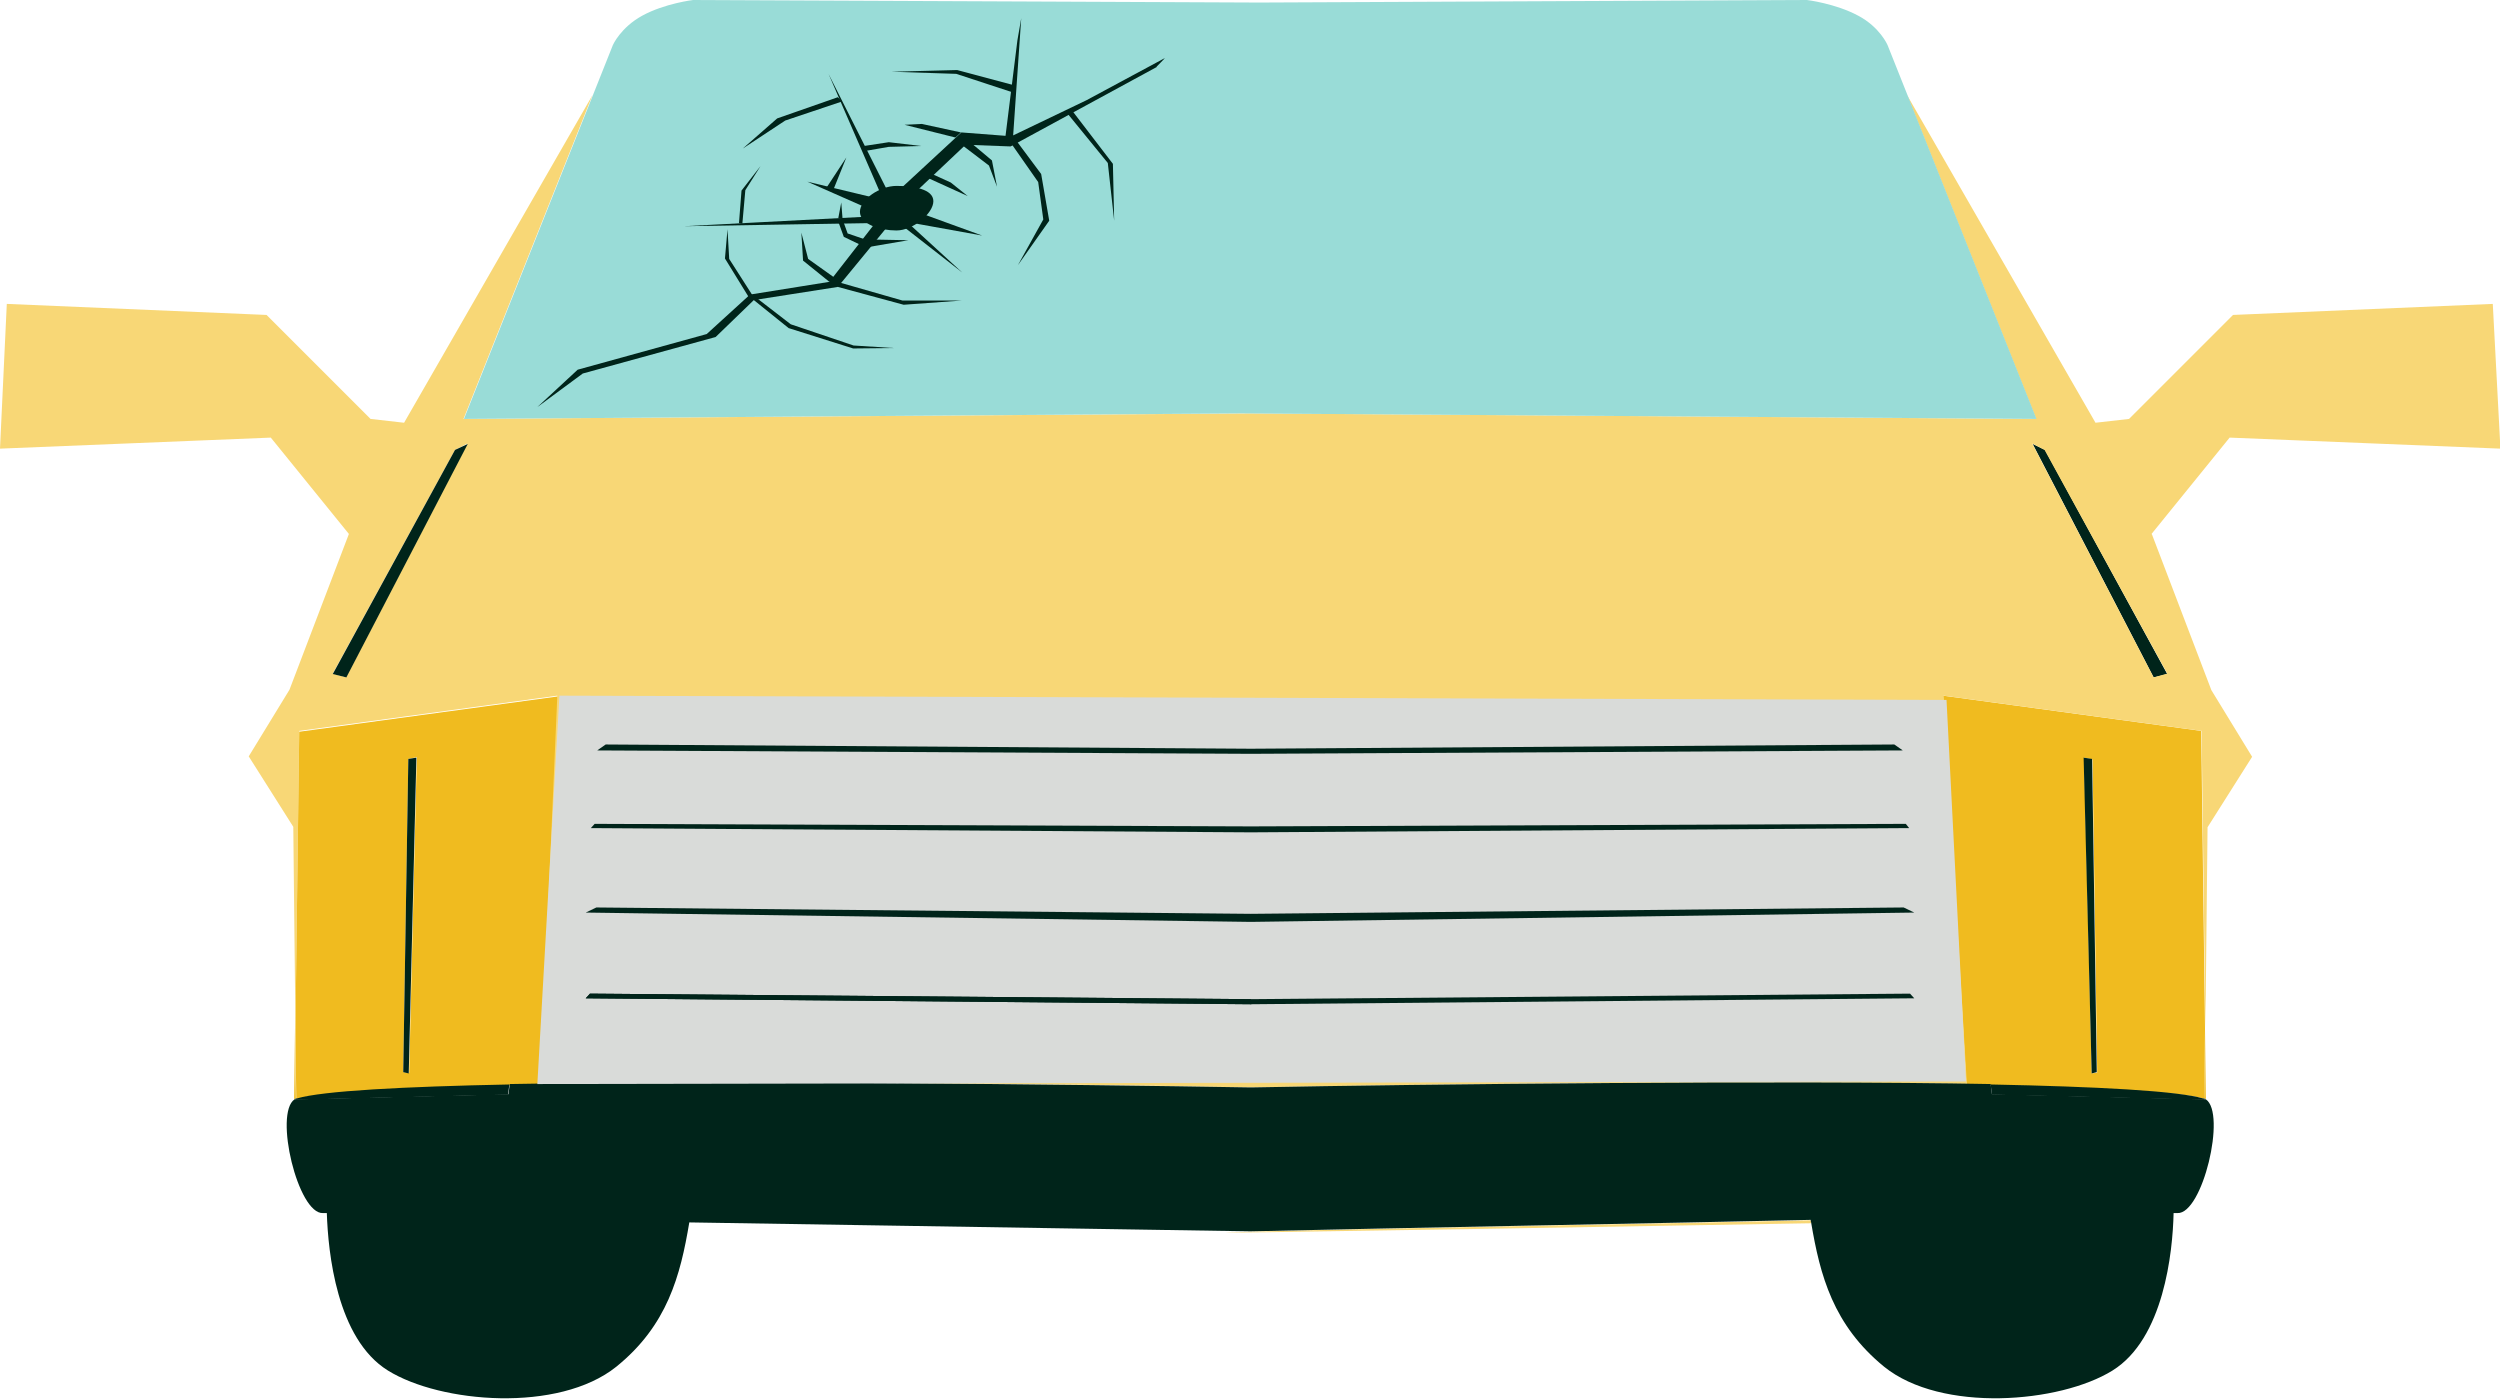
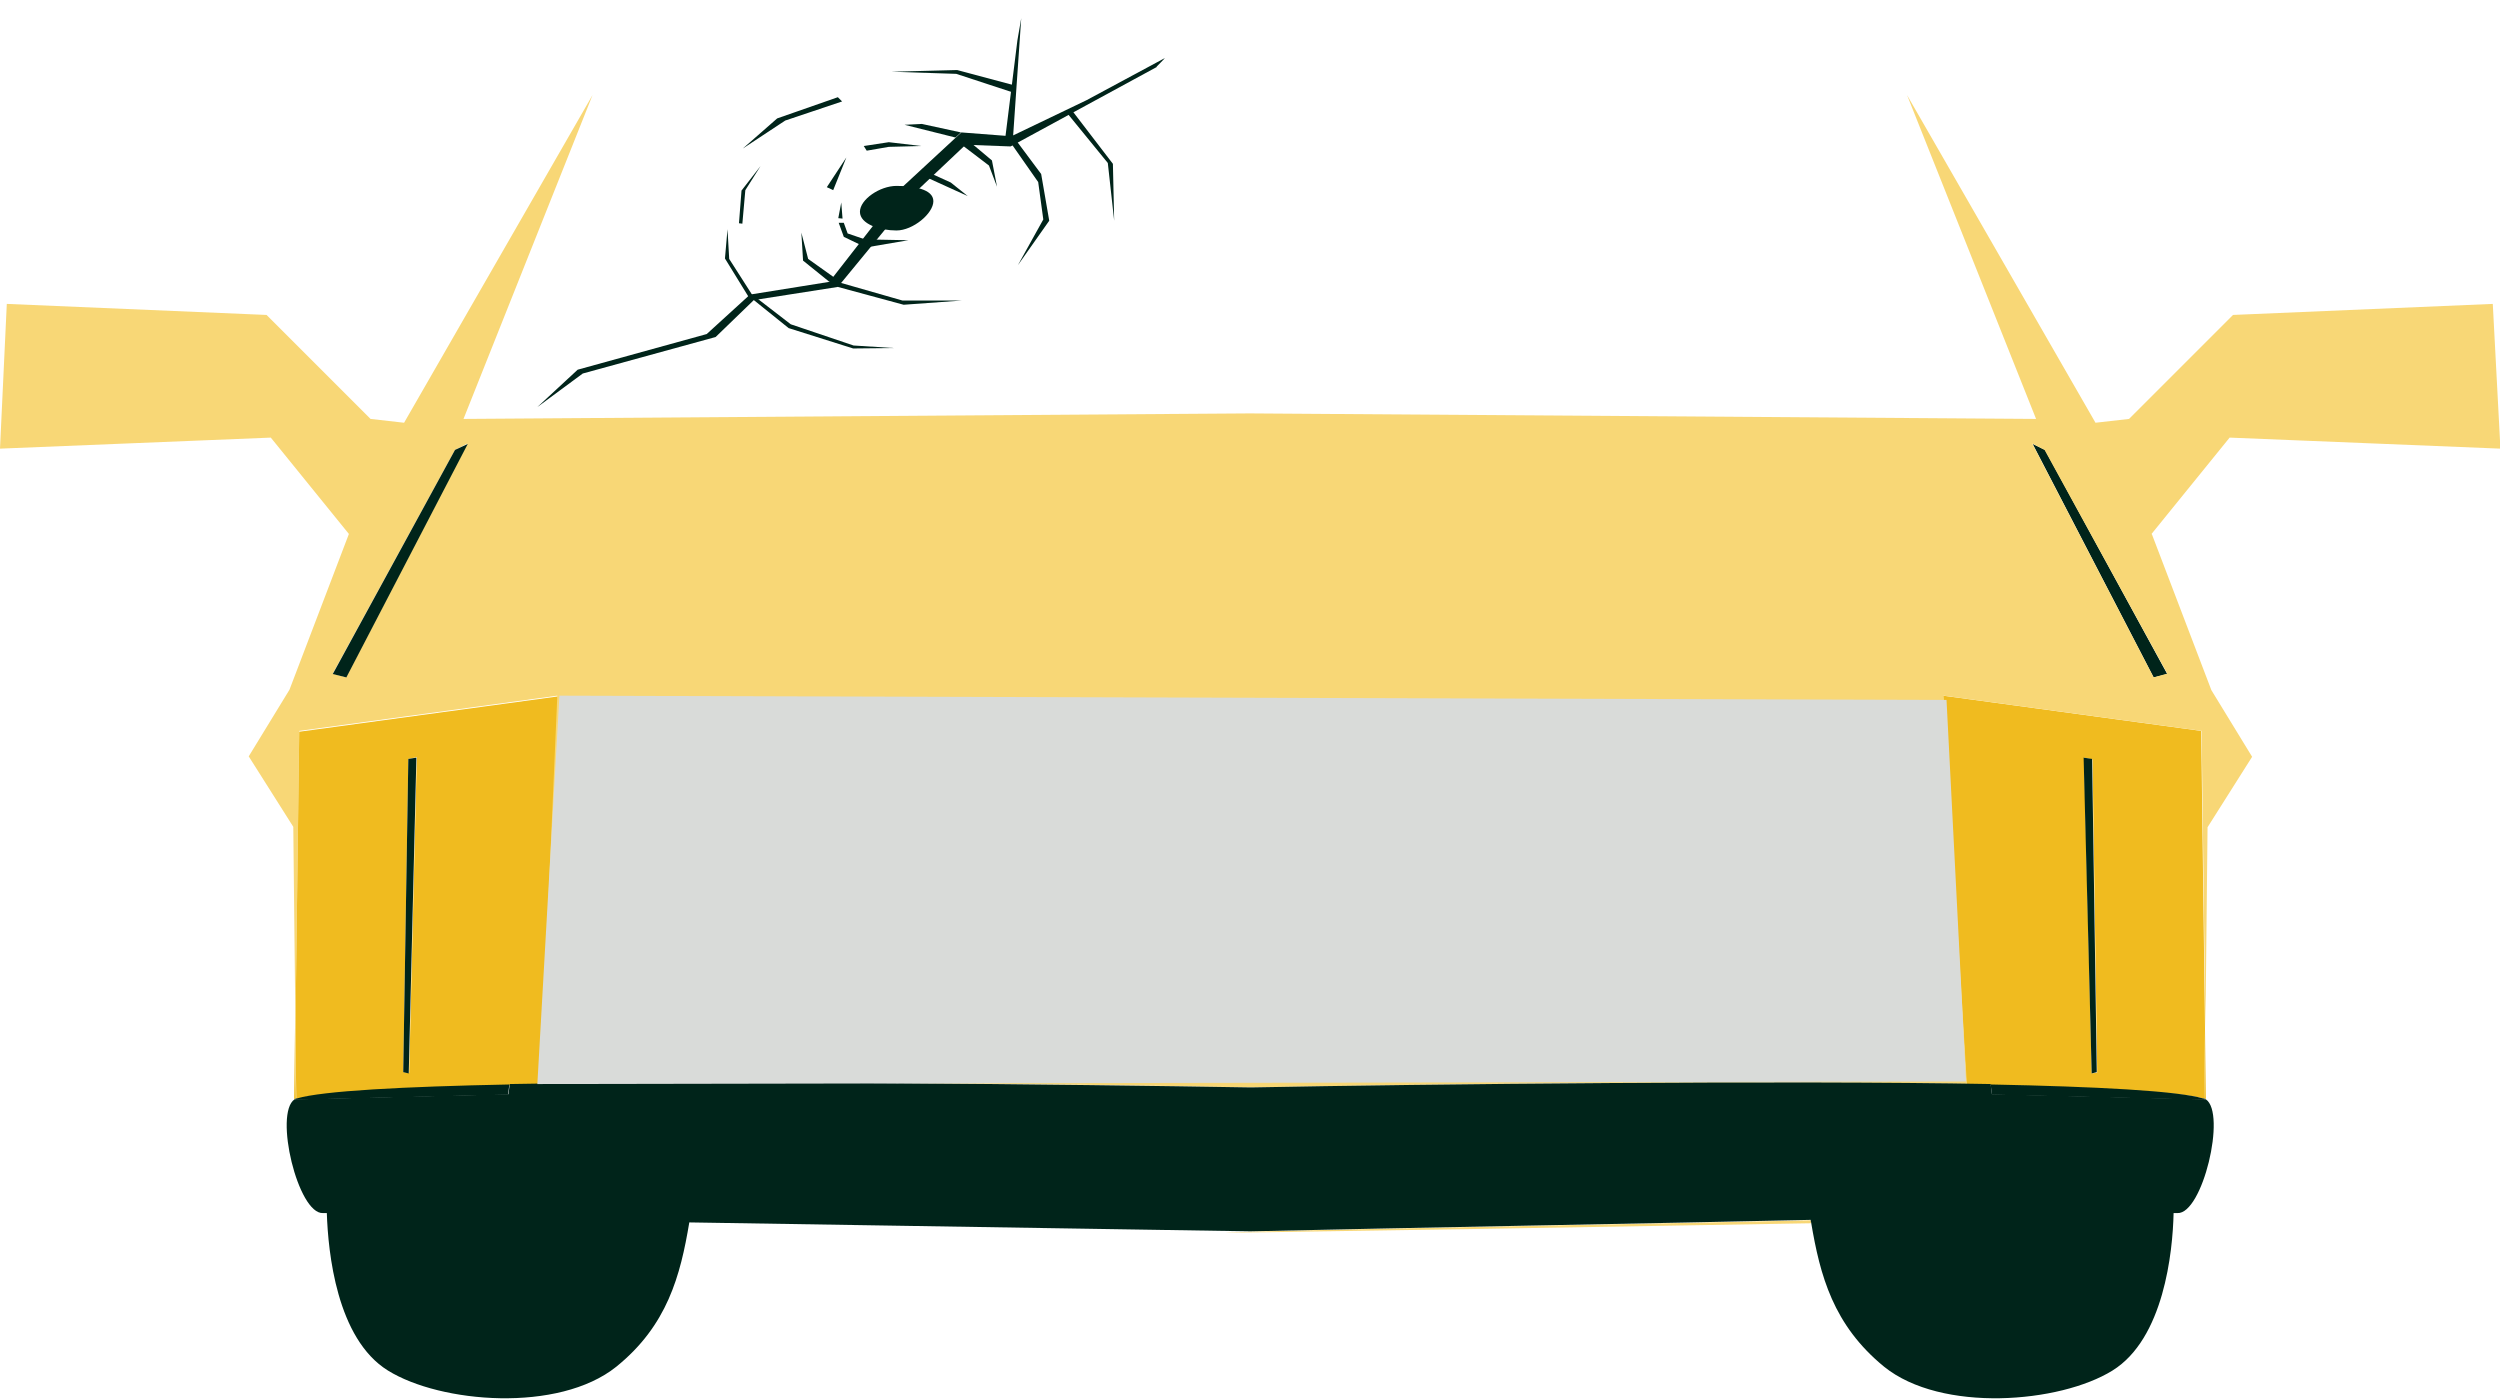
<svg xmlns="http://www.w3.org/2000/svg" id="Layer_2" version="1.1" viewBox="0 0 589 329.5">
  <defs>
    <style>.st1{fill:#f8d776}.st2{fill:#f0bb1f}.st3{fill:#00241a}</style>
  </defs>
  <path class="st1" d="M426.6 287.5c-34.7.8-92.8 1.7-131.9 2.7s132-2 132-2c0-.2 0-.4-.1-.6Z" />
  <path class="st2" d="m519.7 259-.2-16.6-.2 16.4c.1 0 .3.1.4.2Z" />
  <path class="st2" d="m457.8 164 5.5 91.5c25 .5 49.7 1.5 55.8 3.3h.2l.2-16.4-.9-70.2-60.8-8.3Zm35 88.9-1.8-74.4 2 .4 1.1 73.8-1.3.2Z" />
  <path class="st3" d="m490.9 178.5 1.9 74.4 1.2-.3-1.1-73.8-2-.3zM519.3 259h.4c-.1 0-.2-.1-.4-.2v.2ZM519.3 259v-.2h-.2C513 257 494 256 469 255.5l.3 2.4 50 1.2ZM451 235.2l-1-1.1-155.3 1.3v1.2l156.3-1.4zM507.4 159.6l3.2-.8-28.8-52.8-2.9-1.4 28.5 55z" />
  <path class="st1" d="m506.9 125.8 18.4-22.7 63.8 2.6-1.8-34.1-61.2 2.6-24.5 24.5-7.9.9-44.4-77.2 30.4 76.3-185.1-1.3h-.3l-185.1 1.3 30.4-76.3-44.4 77.2-7.9-.9-24.5-24.5-61.2-2.6L0 105.7l63.8-2.6 18.4 22.7-14 36.7-9.6 15.7 10.5 16.6.5 47.5.9-70.1 60.8-8.3-11.2 91.5c47.5-.9 133.6 0 174.6.8 41-.8 121.1-1.7 168.7-.8l-5.5-91.5 60.8 8.3.9 70.2.5-47.5 10.5-16.6-9.6-15.7-14-36.7ZM81.6 159.6l-3.2-.9 28.8-52.7 2.9-1.5-28.6 55.1Zm61.1 15.8 151.9.9h.6l151-.9 2 1.4-153.2.8-154.4-.8 2-1.4Zm-2.6 18.7 154.6.6h.3l154.1-.6.9 1-155 1-155.6-1 .9-1Zm154.6 23.1L138 215l2.5-1.2 154.4 1.5 153.6-1.5 2.5 1.2-156.2 2.2Zm212.7-57.6-28.6-55.1 2.9 1.5 28.9 52.7-3.2.9Z" />
-   <path d="m479.8 98.7-30.4-76.3-4.7-11.8s-1.8-4.2-6.9-6.9C432.4.8 425.7 0 425.7 0l-129 .6L163.3 0s-6.7.8-12 3.7c-5.1 2.8-6.9 6.9-6.9 6.9l-4.7 11.8-30.4 76.3 183.1-1.3 187.3 1.3Z" style="fill:#99dcd7" />
  <path class="st2" d="m69.3 259 .2-16.6.2 16.4c-.1 0-.3.1-.4.2ZM70.5 172.3l-.9 70.2.2 16.4h.2c6.1-1.8 32.3-2.8 57.3-3.3l4-91.5-60.8 8.3ZM95 252.6l1.2-73.8 2-.4-1.8 74.4-1.3-.2Z" />
  <path class="st3" d="m98.1 178.5-1.8 74.4-1.3-.3 1.2-73.8 1.9-.3zM519.7 259h-.4l-50-1.2-.3-2.4c-47.5-.9-133.4 0-174.3.8-41-.7-127.1-1.7-174.6-.8l-.3 2.4-50 1.2h-.4c-4.9 3.3.8 27.1 6.7 26.8h.9c.3 9.2 2.3 29.6 14.4 37.1 12.4 7.7 40.2 10 53.8-.9 12-9.7 15.1-21.4 17.2-34l132 2.1h.3c39.2-.9 97.2-1.9 131.9-2.7 0 .2 0 .4.1.6 2.1 12.5 5.2 24.2 17.2 34 13.5 10.9 41.4 8.6 53.8.9 12.1-7.5 14.2-27.9 14.4-37.1h.9c5.9.3 11.6-23.5 6.7-26.8Zm-357.3 28.5c2.2 0 4.6.1 6.9.1-2.4 0-4.7-.1-6.9-.1Z" />
  <path class="st3" d="M69.7 259h-.4c.1 0 .2-.1.4-.2v.2ZM69.7 259v-.2h.2c6.1-1.8 25.2-2.8 50.1-3.3l-.3 2.4-50 1.2ZM81.6 159.6l-3.2-.8 28.8-52.8 3-1.4-28.6 55zM272.5 15.7s2.1-2.1 1.9-2c-6.2 3.3-12.2 6.6-18.4 9.9l-17.3 8.3 1.9-27.6-.9 5.2-2.8 22.5-10.4-.8-14.7 13.6c-1.3 1.3 2.8 1.5 3 1.3l12.7-12 10.6.4 34.4-18.7Z" />
  <path class="st3" d="M202.6 49.9c0 2.9 4.7 4.4 8.6 4.4s8.7-4 8.7-6.9-4.8-3.6-8.7-3.6-8.6 3.2-8.6 6.1Z" />
-   <path class="st3" d="m208.8 44.4-13.6-27 12.2 28.1 1.4-1.1zM217.1 50.3l14.3 5.2-17.7-3.2 3.4-2zM205.6 46.5l-15.4-3.7 14.5 6.4.9-2.7zM205.1 51l-44 2.3 47.4-.8-3.4-1.5zM213.7 52.3l13 11.9-14.6-11.4 1.6-.5z" />
  <path class="st3" d="m206.7 51.9-11.3 14.5-18.7 3-10.2 9.3-30.4 8.4-9.5 8.8 10.7-7.9 31.3-8.6 9-8.7 19.8-3.1 12-14.6-2.7-1.1z" />
  <path class="st3" d="m198.8 52.5.9 2.5 4.1 1.4 10.2.2-10 1.7-5.2-2.5-1.2-3.3h1.2zM219.6 41l4.4 2 4 3.2-9.9-4.5 1.5-.7zM197.5 51.4l.7-3.7.3 3.8-1-.1zM203.5 34.4l5.9-.9 7.7.9-7.7.2-5.2.9-.7-1.1zM194.8 44.1l4.6-7-3.1 7.7-1.5-.7zM195.4 66.4l-6.2-5-.4-6.6 1.6 6.2 6.6 4.7-1.6.7zM226.4 31.2l-9.2-2-4.1.2 12 3 1.3-1.2zM226.7 34.2 233 39l1.9 5-1.2-6.2-5.6-4.7-1.4 1.1zM177.6 70.7l8.2 6.6 15.2 4.8 9.6-.1-9.5-.6-14.8-5L178 70l-.4.7zM176.4 70l-5.6-9.1.6-6.9.4 7 5.5 8.6-.9.4zM197.4 22.9l-14.3 5L175 35l10-6.6 13.4-4.5-1-1zM238.1 33.6l6.5 9.3 1.2 8.8-6 10.8 7.4-10.5-1.9-11-6.7-9-.5 1.6zM197.4 67.6l15.5 4.2 13.8-1h-14.1l-15-4.3-.2 1.1zM174.1 52.6l.6-7.7 4.5-5.8-3.6 5.7-.7 7.9-.8-.1zM238.4 21.7l-13.1-4.3-15.3-.5 15.5-.4 13.1 3.5-.2 1.7zM262.5 52 261 38.4l-9.7-11.9 1.4-.3 9.5 12.4.3 13.4z" />
  <path style="fill:#d9dbd9" d="m131.8 163.9 326.8 1 4.6 89.9-336.6.6 5.2-91.5z" />
-   <path class="st3" d="M294.8 236.6 138 235.2l1-1.1 155.7 1.3h.4l154.9-1.3 1 1.1-156.2 1.4zM294.7 196.1l155.1-1-.8-1-154.3.6-154.6-.6-.9 1 155.5 1zM451 215l-2.5-1.2-153.8 1.5-154.2-1.5-2.5 1.2 156.7 2.2L451 215z" />
-   <path class="st3" d="m138 235.2 1-1.1 155.7 1.3.1 1.2-156.8-1.4zM448.3 176.8l-2-1.4-151.6 1-152-1-2 1.4 154 .8 153.6-.8z" />
</svg>